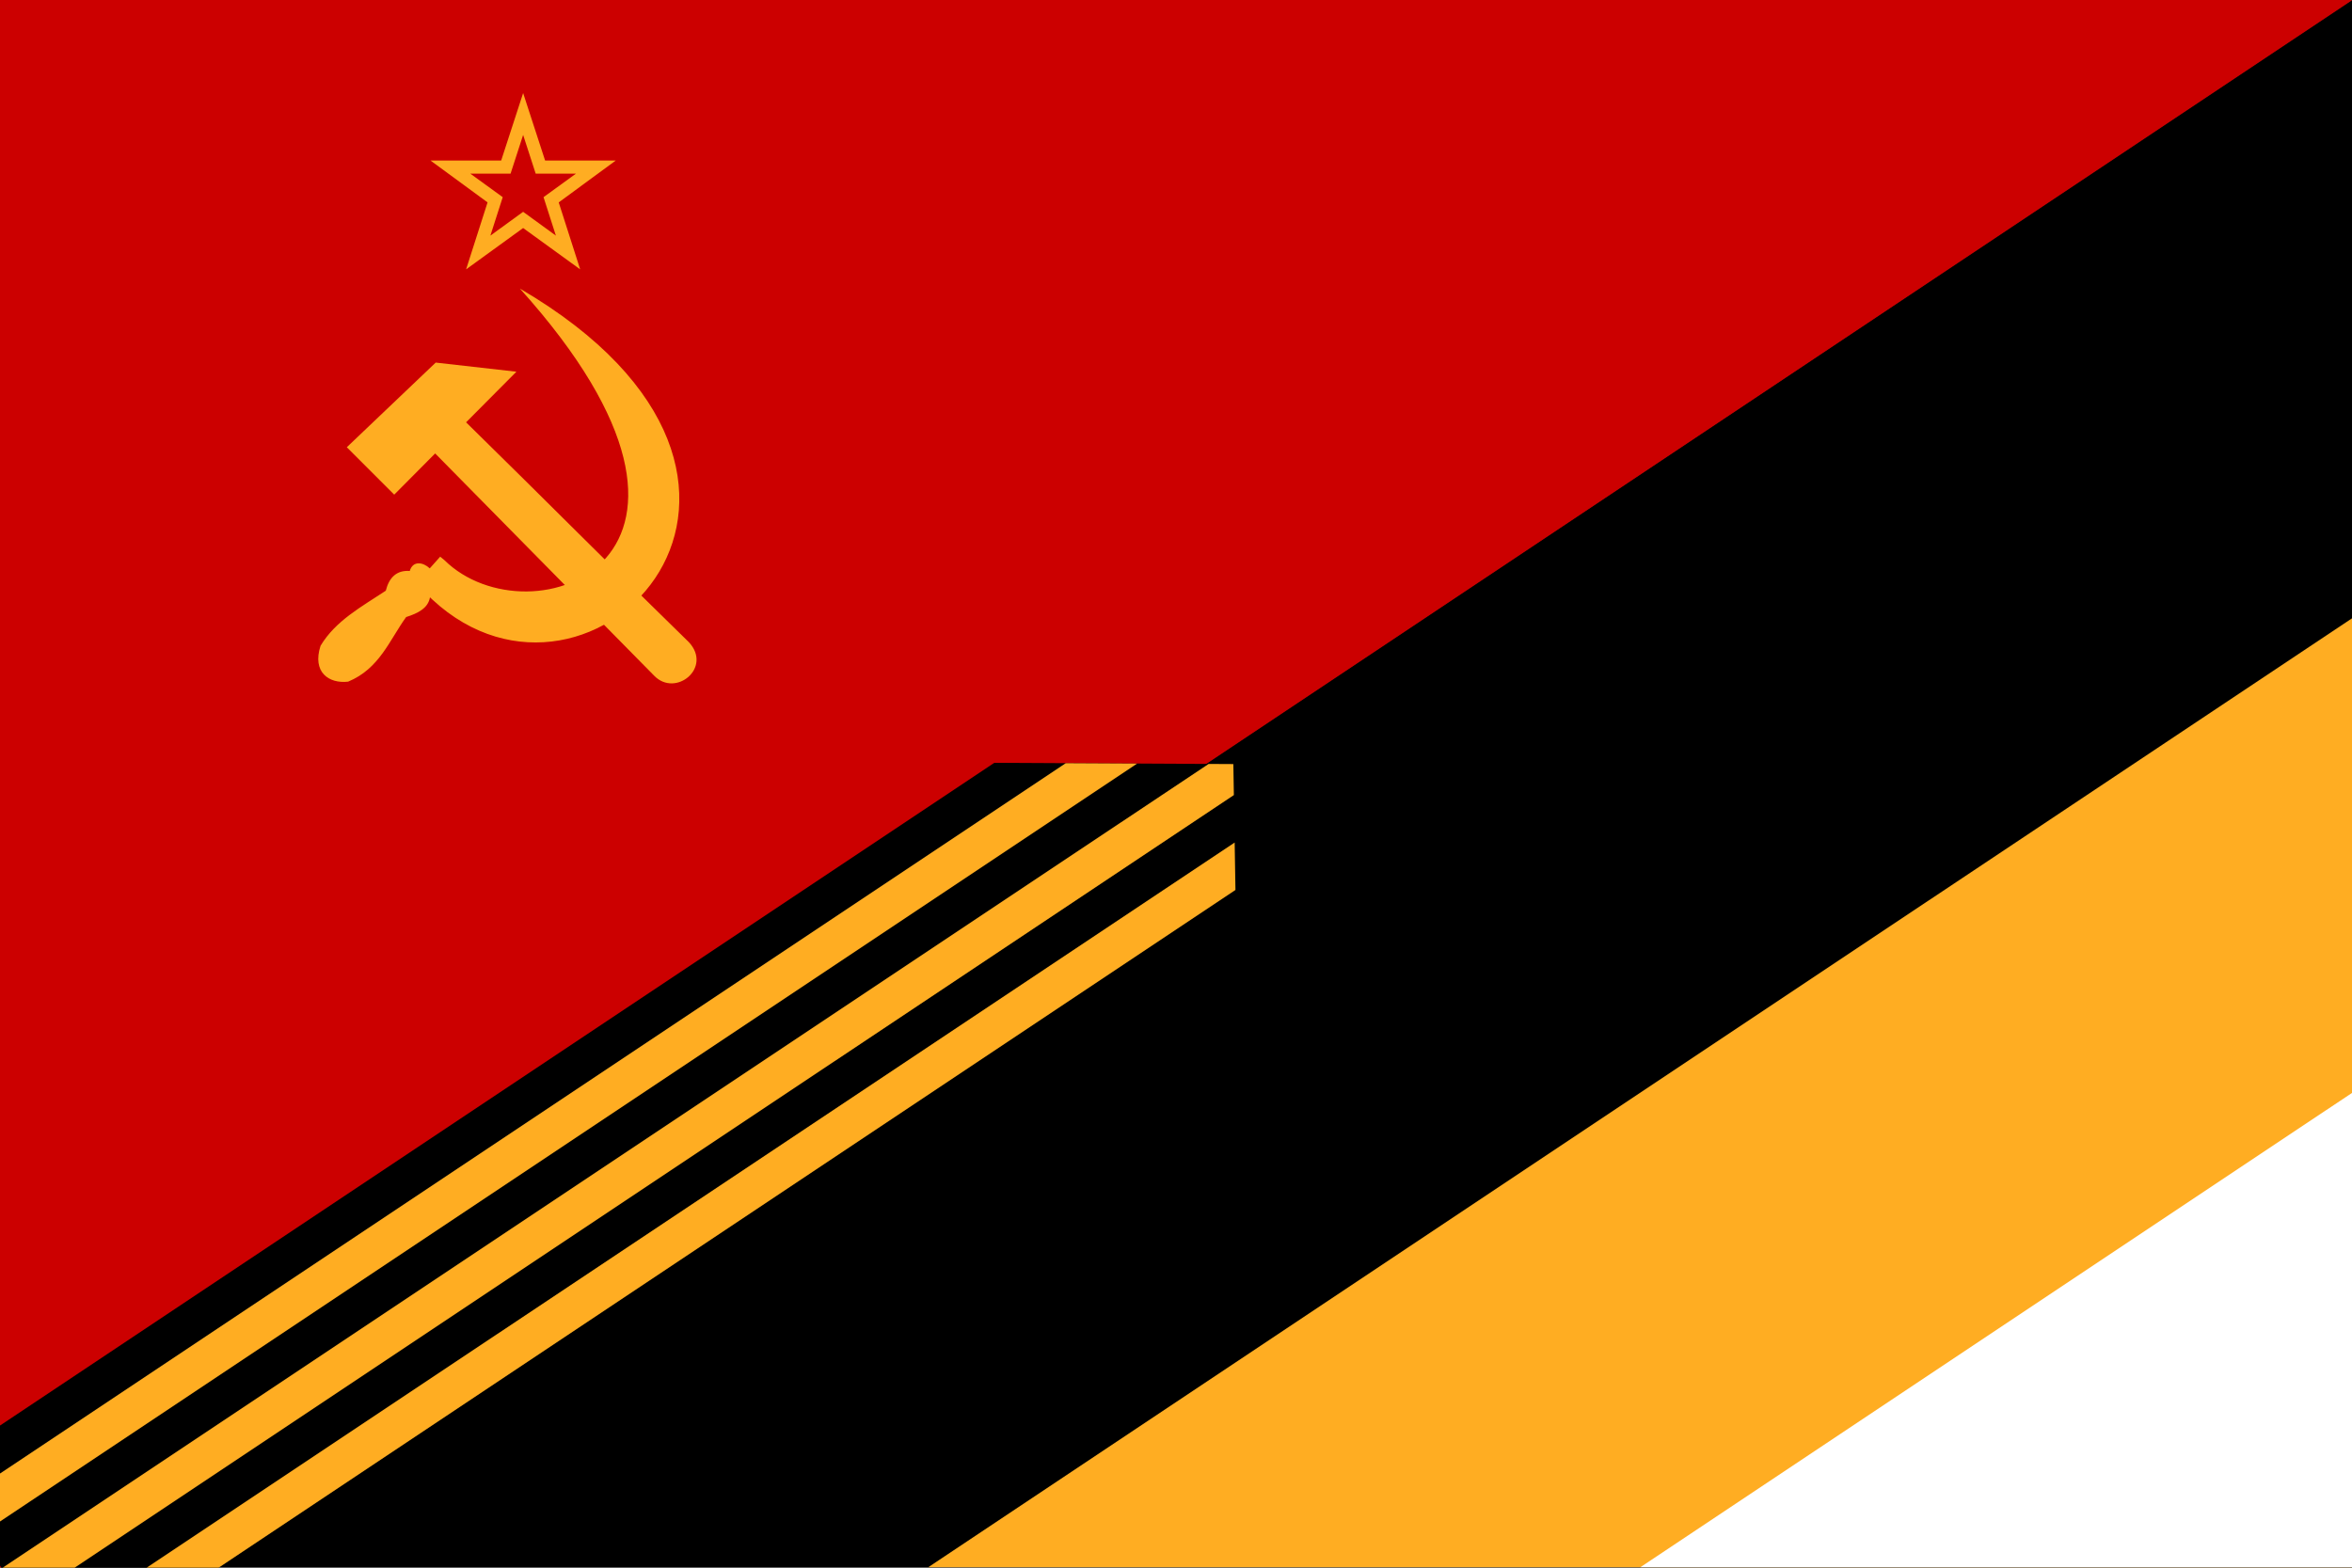
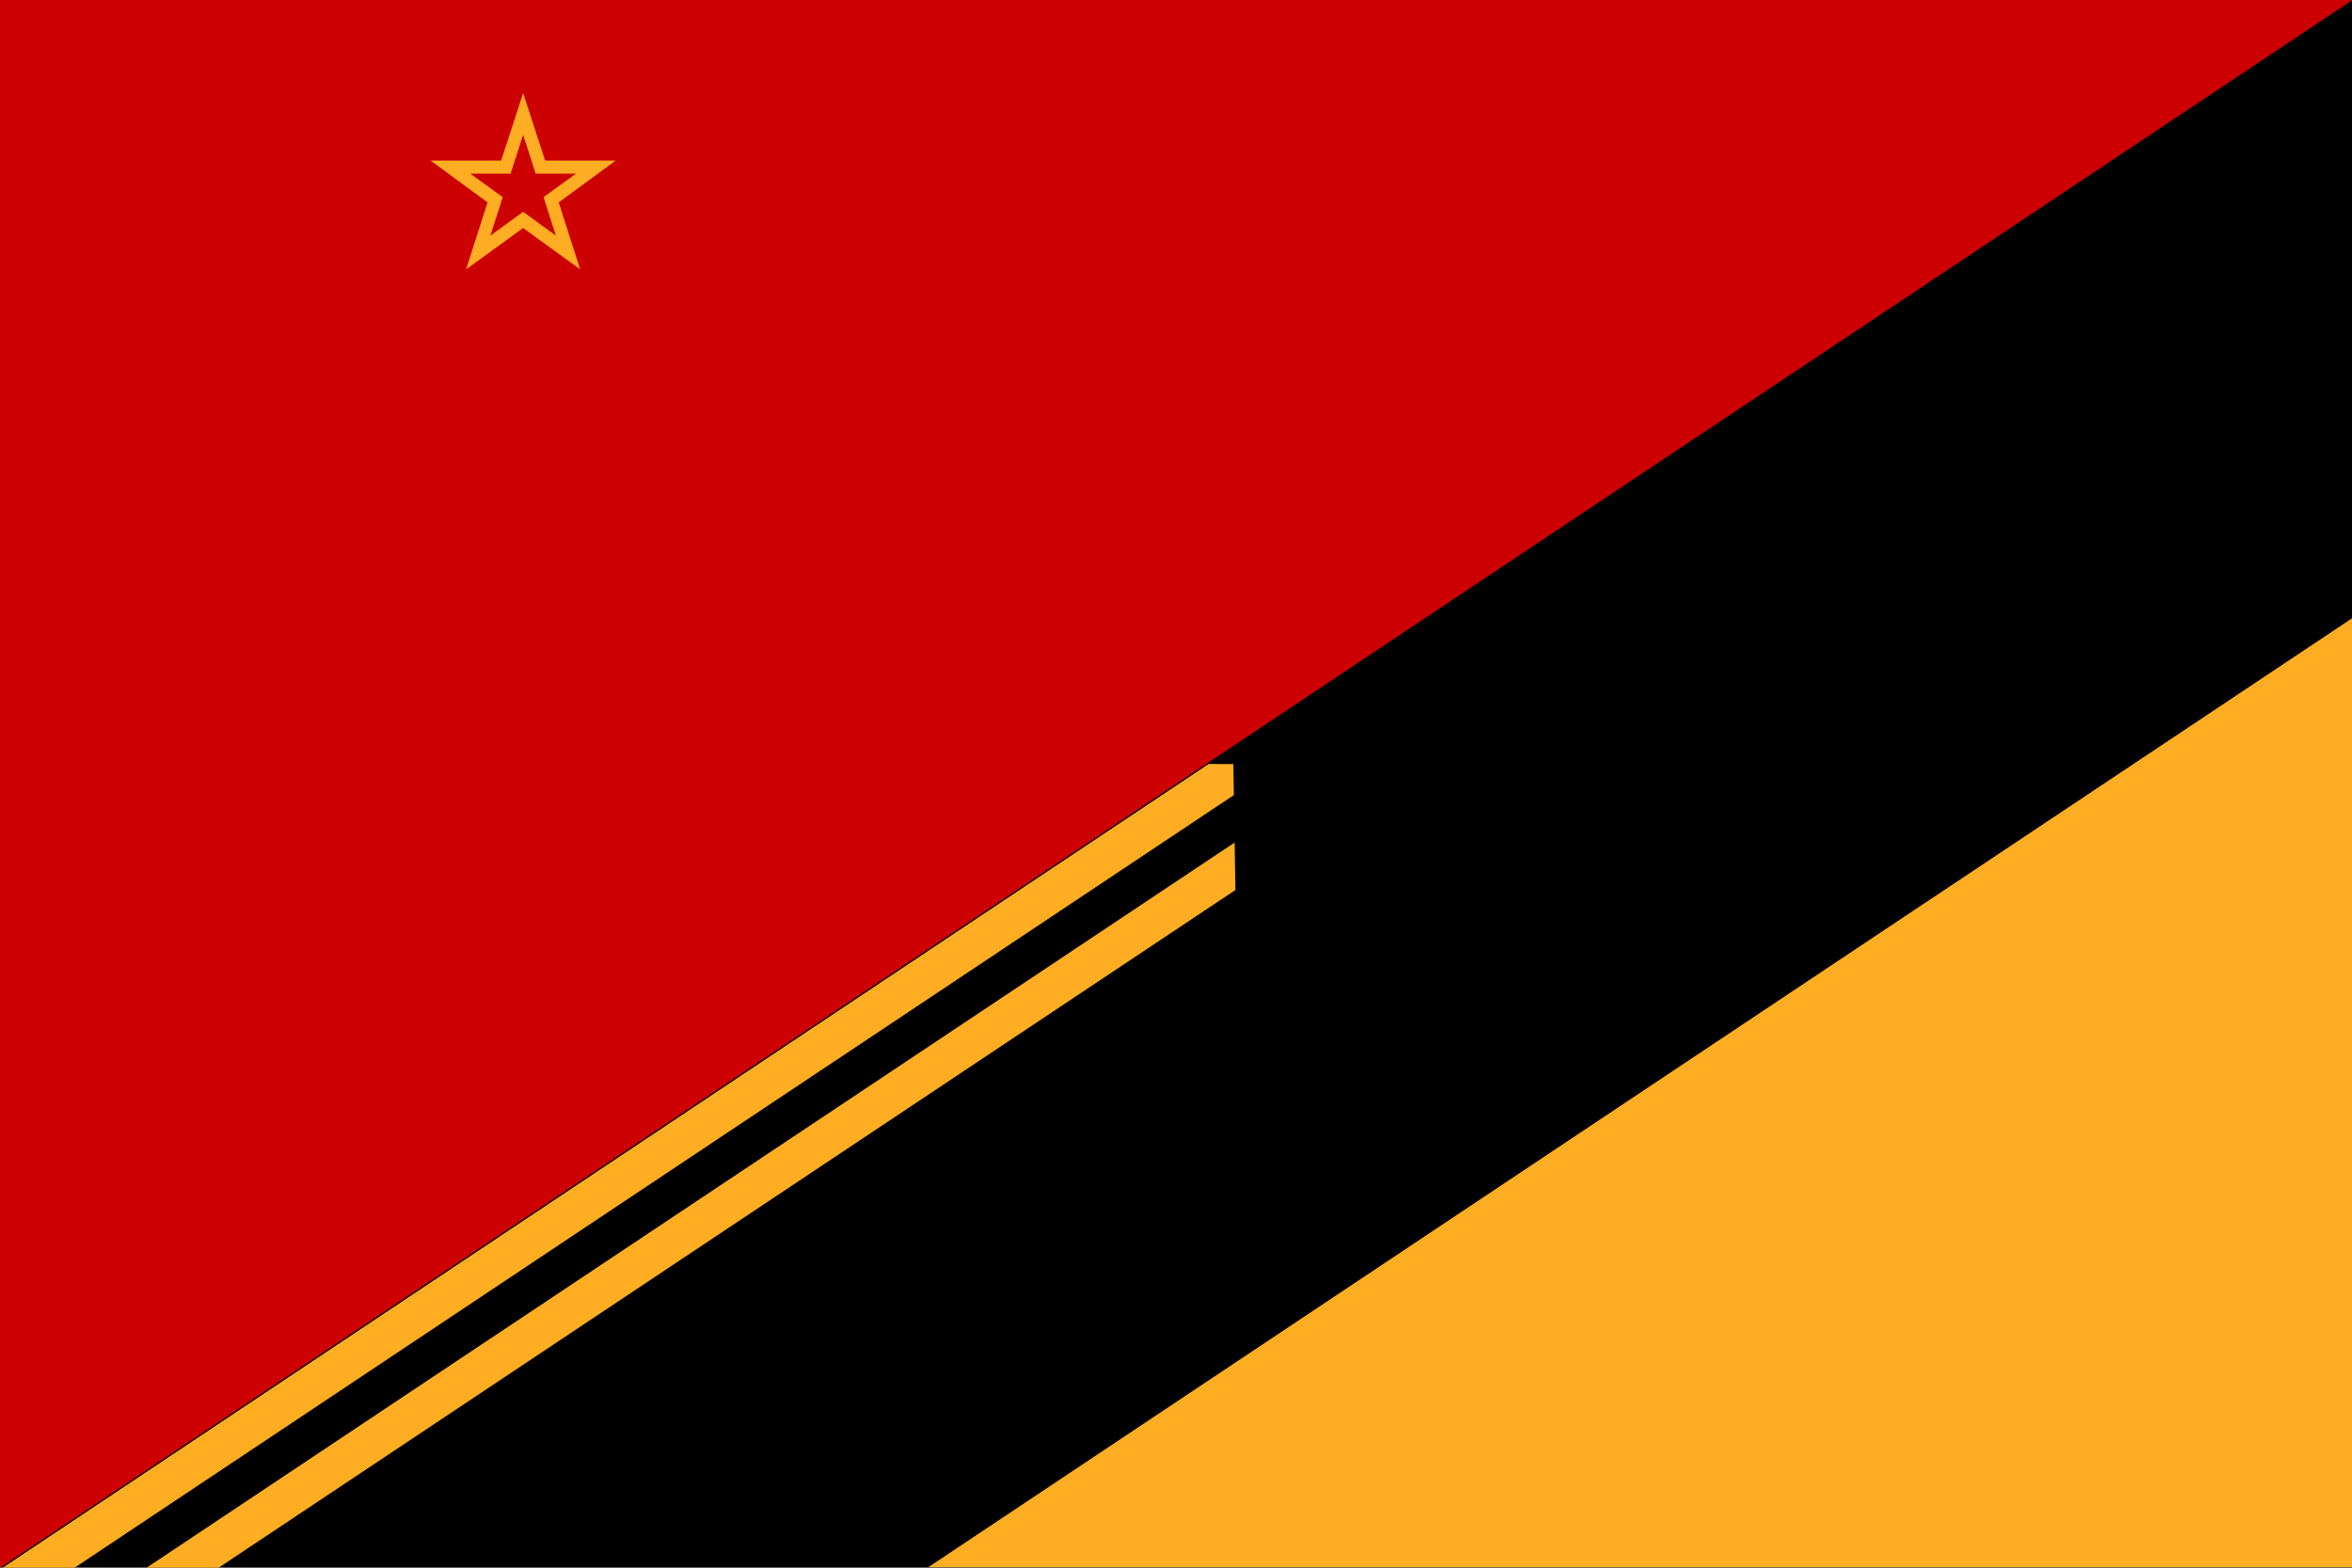
<svg xmlns="http://www.w3.org/2000/svg" xmlns:ns1="http://www.inkscape.org/namespaces/inkscape" xmlns:ns2="http://sodipodi.sourceforge.net/DTD/sodipodi-0.dtd" width="392.906" height="261.938" id="svg2" version="1.1" ns1:version="0.48.4 r9939" ns2:docname="Soviet George Romanov flag.svg">
  <rect width="100%" height="100%" fill="#333333" stroke="none" />
  <defs id="defs4">
    <ns1:path-effect effect="spiro" id="path-effect4092" is_visible="true" />
    <ns1:path-effect effect="spiro" id="path-effect4086" is_visible="true" />
    <ns1:path-effect effect="spiro" id="path-effect4054" is_visible="true" />
    <ns1:path-effect effect="spiro" id="path-effect4050" is_visible="true" />
    <ns1:path-effect effect="spiro" id="path-effect4046" is_visible="true" />
    <clipPath clipPathUnits="userSpaceOnUse" id="clipPath3025">
      <rect style="color:#000000;fill:#0d1a73;fill-opacity:1;stroke:none;stroke-width:40;marker:none;visibility:visible;display:inline;overflow:visible;enable-background:accumulate" id="rect3027" width="327.078" height="326.971" x="8917.949" y="-8469.199" transform="matrix(0.03,1,-0.013,1,0,0)" />
    </clipPath>
  </defs>
  <ns2:namedview id="base" pagecolor="#ffffff" bordercolor="#666666" borderopacity="1.0" ns1:pageopacity="0.0" ns1:pageshadow="2" ns1:zoom="1" ns1:cx="218.00631" ns1:cy="148.72122" ns1:document-units="px" ns1:current-layer="layer2" showgrid="false" ns1:object-nodes="true" ns1:window-width="841" ns1:window-height="581" ns1:window-x="1079" ns1:window-y="449" ns1:window-maximized="0" fit-margin-top="0" fit-margin-left="0" fit-margin-right="0" fit-margin-bottom="0">
    <ns1:grid type="xygrid" id="grid3255" empspacing="5" visible="true" enabled="true" snapvisiblegridlinesonly="true" originx="-334.281px" originy="-324.3px" />
  </ns2:namedview>
  <g ns1:groupmode="layer" id="layer2" ns1:label="Romanov">
    <g id="g4056" style="display:inline;stroke:none" transform="matrix(5.948,0,0,3.965,-3056.86,-3117.752)">
      <path ns1:connector-curvature="0" ns1:original-d="m 580,786.29747 0,66.06471 -66.06205,-3e-5 z" ns1:path-effect="#path-effect4046" id="path4044" d="m 580,786.297 0,66.065 -66.062,-3e-5 L 580,786.297" style="fill:#000000;stroke:none" ns2:nodetypes="cccc" />
      <path ns1:connector-curvature="0" ns1:original-d="m 540,852.36218 40,-40 0,40 z" ns1:path-effect="#path-effect4050" id="path4048" d="m 540,852.362 40,-40 0,40 -40,0" style="fill:#ffad22;fill-opacity:1;stroke:none" />
-       <path ns1:connector-curvature="0" ns1:original-d="m 560,852.36218 20,-20 0,20 z" ns1:path-effect="#path-effect4054" id="path4052" d="m 560,852.362 20,-20 0,20 -20,0" style="fill:#ffffff;stroke:none" />
    </g>
  </g>
  <g ns1:groupmode="layer" id="layer3" ns1:label="Soviet" style="display:inline" transform="translate(-334.281,-466.125)">
    <g id="g3245" transform="matrix(0.437,0,0,0.437,334.271,466.119)">
      <path style="fill:#cc0000" d="m 334.281,466.125 0,261.938 L 727.188,466.125 z" transform="matrix(2.29,0,0,2.29,-765.643,-1067.64)" id="rect4" ns1:connector-curvature="0" ns2:nodetypes="cccc" />
      <path id="path6" d="m 191.6,61.4 -27,0 21.8,16 -8.2,25.6 21.8,-15.8 21.8,15.8 -8.2,-25.6 21.8,-16 -27,0 -8.4,-25.8 -8.4,25.8 z m 8.4,-9.8 4.8,14.8 15.4,0 -12.4,9 4.72,14.7 L 200,81 l -12.52,9.1 4.72,-14.7 -12.4,-9 15.4,0 4.8,-14.8 z" ns1:connector-curvature="0" style="fill:#ffad22;fill-opacity:1" />
-       <path ns2:nodetypes="ccccccccc" ns1:connector-curvature="0" id="hammer_head" d="m 166.577,138.645 -33.985,32.37 18.125,18.125 15.651,-15.756 c 30.522,30.98 54.246,55.065 83.719,84.977 8.16,8.46 22.368,-3.044 13.269,-12.812 -31.139,-30.347 -52.722,-52.251 -85.165,-84.067 l 19.235,-19.348 z" style="fill:#ffad22;fill-opacity:1;fill-rule:evenodd;stroke:none" />
      <g transform="matrix(0.833,0,0,0.833,-15.224,-132.011)" id="g3852">
-         <path ns2:nodetypes="cccccccccccc" ns1:connector-curvature="0" id="sickle_handle" d="m 216.781,433.75 c 72.961,67.686 191.195,-54.364 40.094,-142.812 l 5e-5,0 c 112.447,124.93 4.494,163.227 -34.594,124.688 L 220.312,414 c -1.596,1.792 -3.195,3.58 -4.789,5.373 -3.028,-2.859 -7.732,-3.699 -9.18,1.189 -5.951,-0.412 -9.442,2.885 -11,9.062 -11.069,7.333 -23.051,13.767 -29.938,25.281 -3.936,12.18 3.849,17.477 12.656,16.469 14.437,-5.998 18.899,-18.961 26.625,-29.656 5.462,-1.739 10.088,-4.076 10.936,-9.048" style="fill:#ffad22;fill-opacity:1;fill-rule:evenodd;stroke:none" />
-       </g>
+         </g>
    </g>
  </g>
  <g ns1:groupmode="layer" id="layer4" ns1:label="George Ribbon" transform="translate(-334.281,-466.125)">
    <g id="g4036" transform="matrix(27.442,-18.294,0.37,0.555,-10379.156,7251.223)" ns1:transform-center-x="-274.41551" ns1:transform-center-y="-182.93657" clip-path="url(#clipPath3025)">
-       <rect y="742.362" x="380" height="60" width="20" id="rect3253" style="color:#000000;fill:#000000;fill-opacity:1;stroke:none;stroke-width:40;marker:none;visibility:visible;display:inline;overflow:visible;enable-background:accumulate" />
      <g style="fill:#e48e3d;fill-opacity:1" id="g3263">
-         <rect style="color:#000000;fill:#ffad22;fill-opacity:1;stroke:none;stroke-width:40;marker:none;visibility:visible;display:inline;overflow:visible;enable-background:accumulate" id="rect3257" width="20" height="10" x="380" y="752.362" />
        <rect style="color:#000000;fill:#ffad22;fill-opacity:1;stroke:none;stroke-width:40;marker:none;visibility:visible;display:inline;overflow:visible;enable-background:accumulate" id="rect3259" width="20" height="10" x="380" y="772.362" />
        <rect style="color:#000000;fill:#ffad22;fill-opacity:1;stroke:none;stroke-width:40;marker:none;visibility:visible;display:inline;overflow:visible;enable-background:accumulate" id="rect3261" width="20" height="10" x="380" y="792.362" />
      </g>
    </g>
  </g>
</svg>